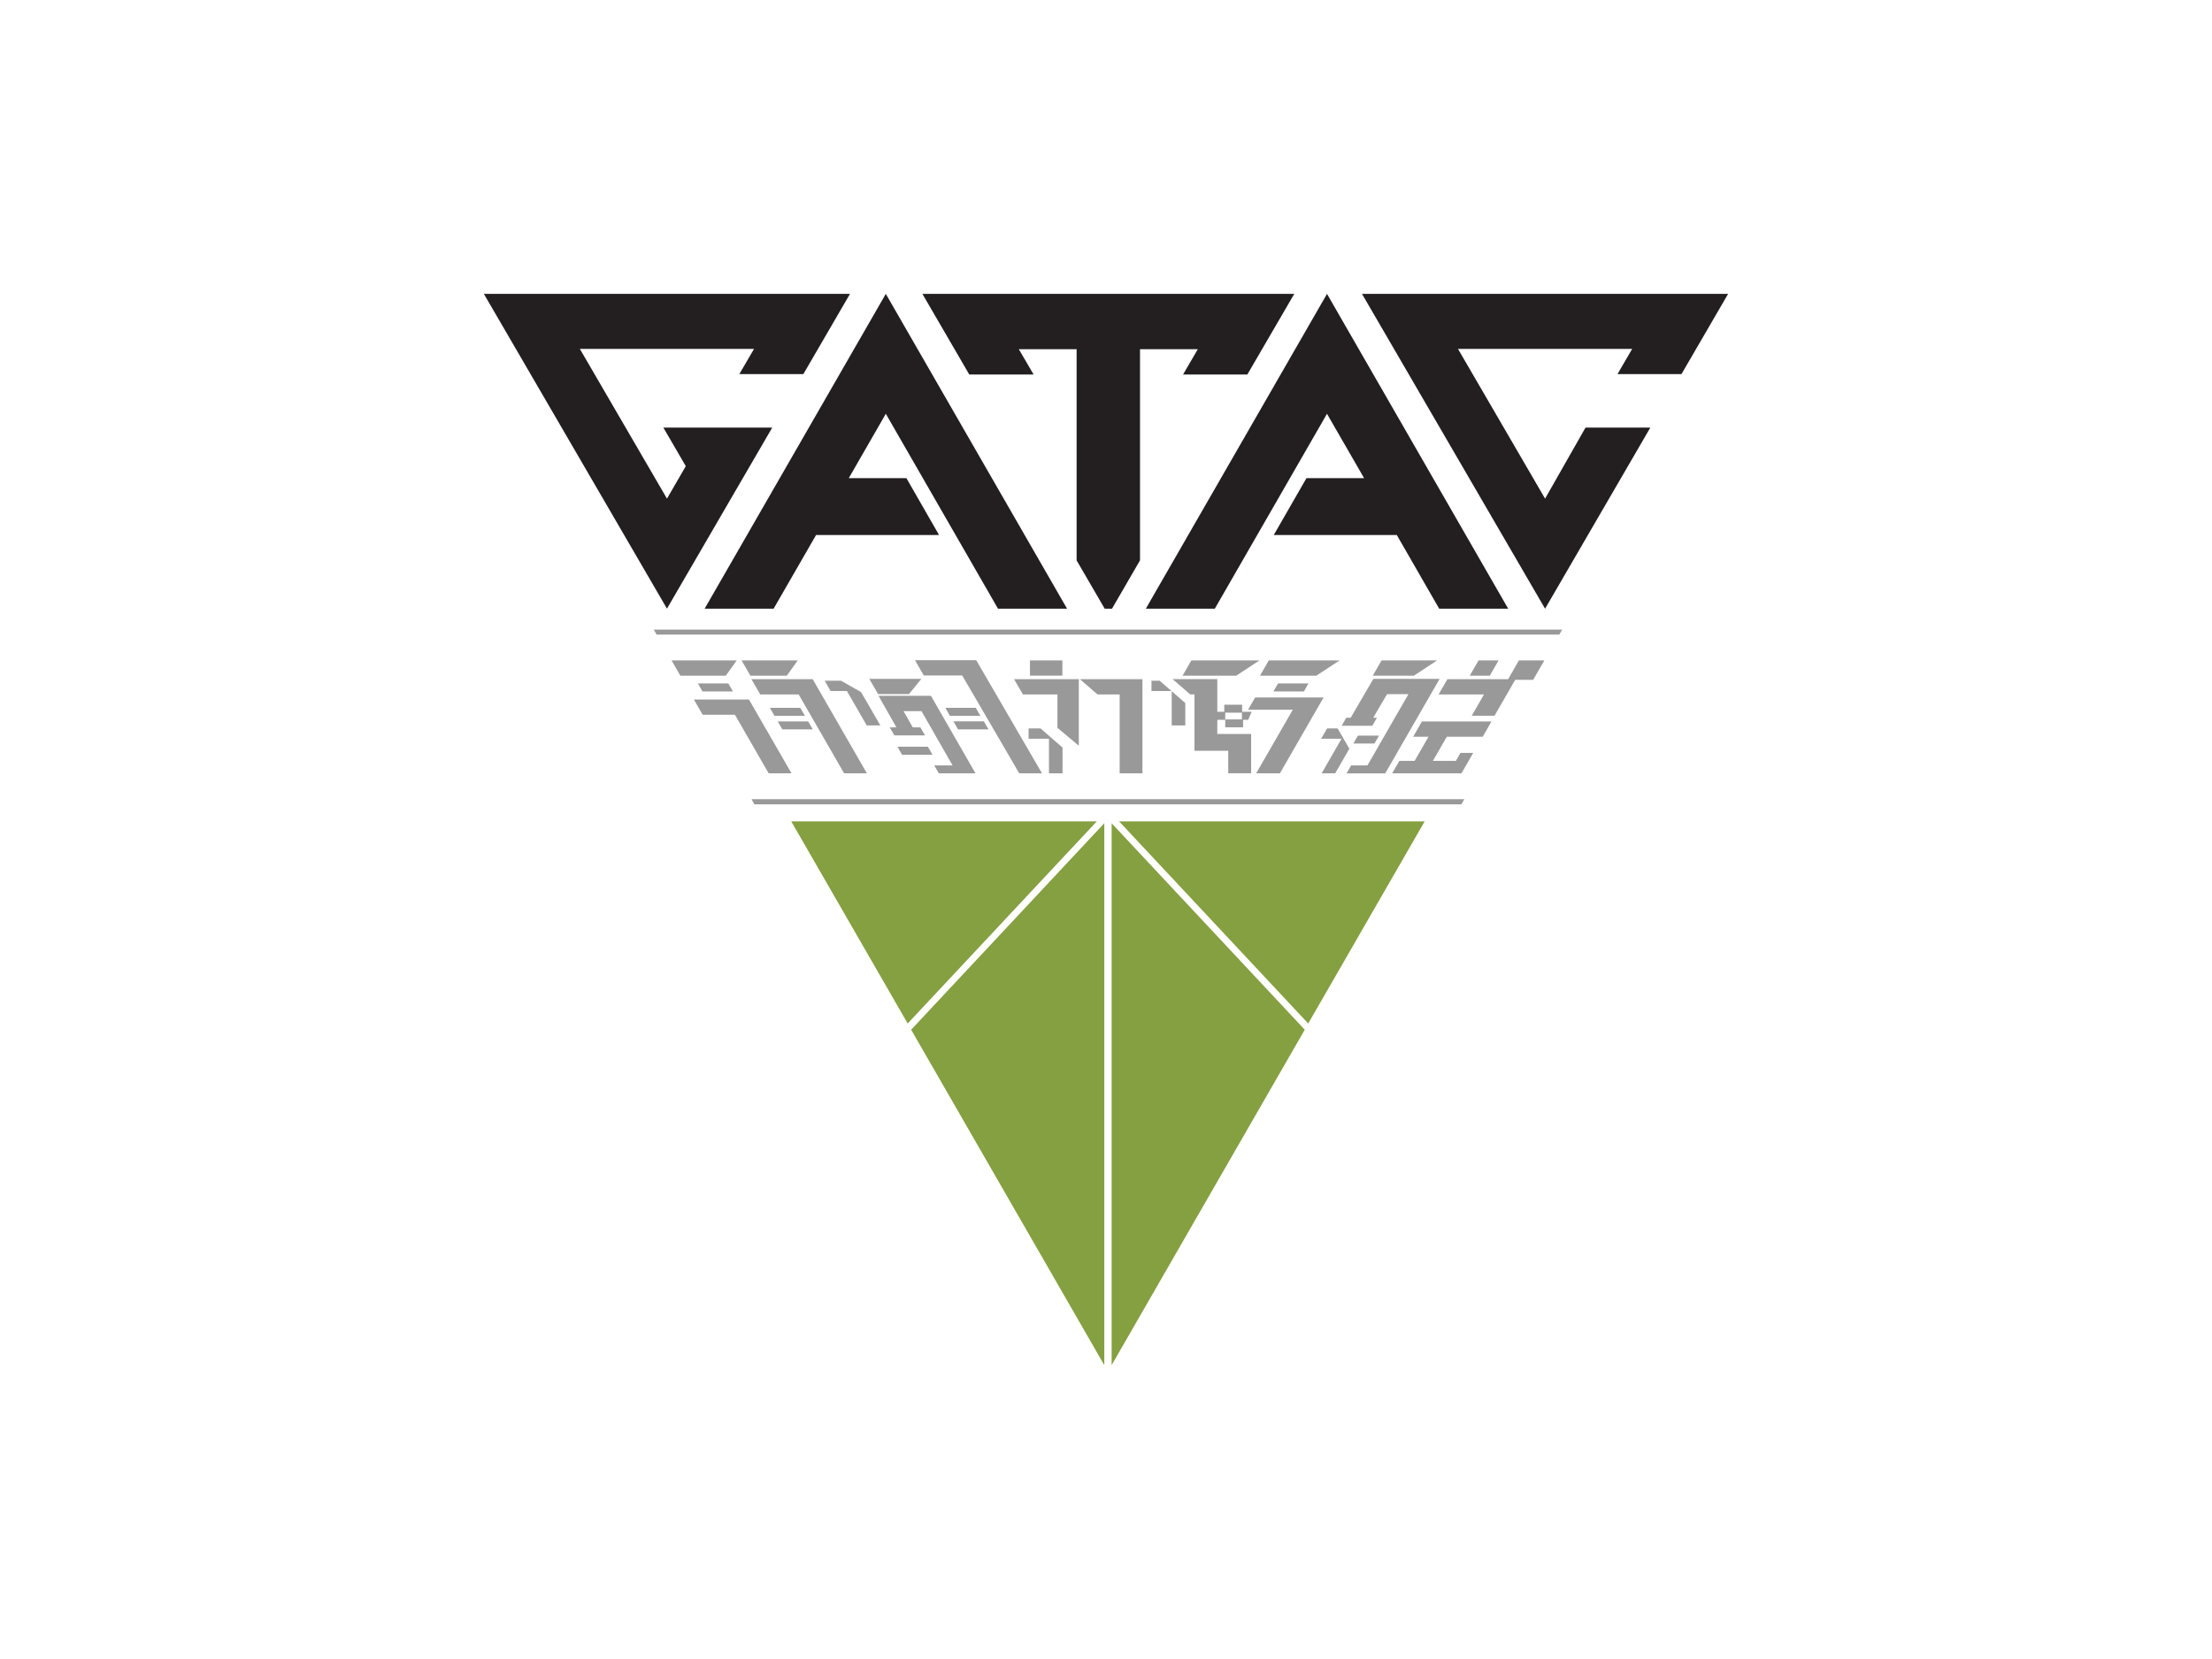
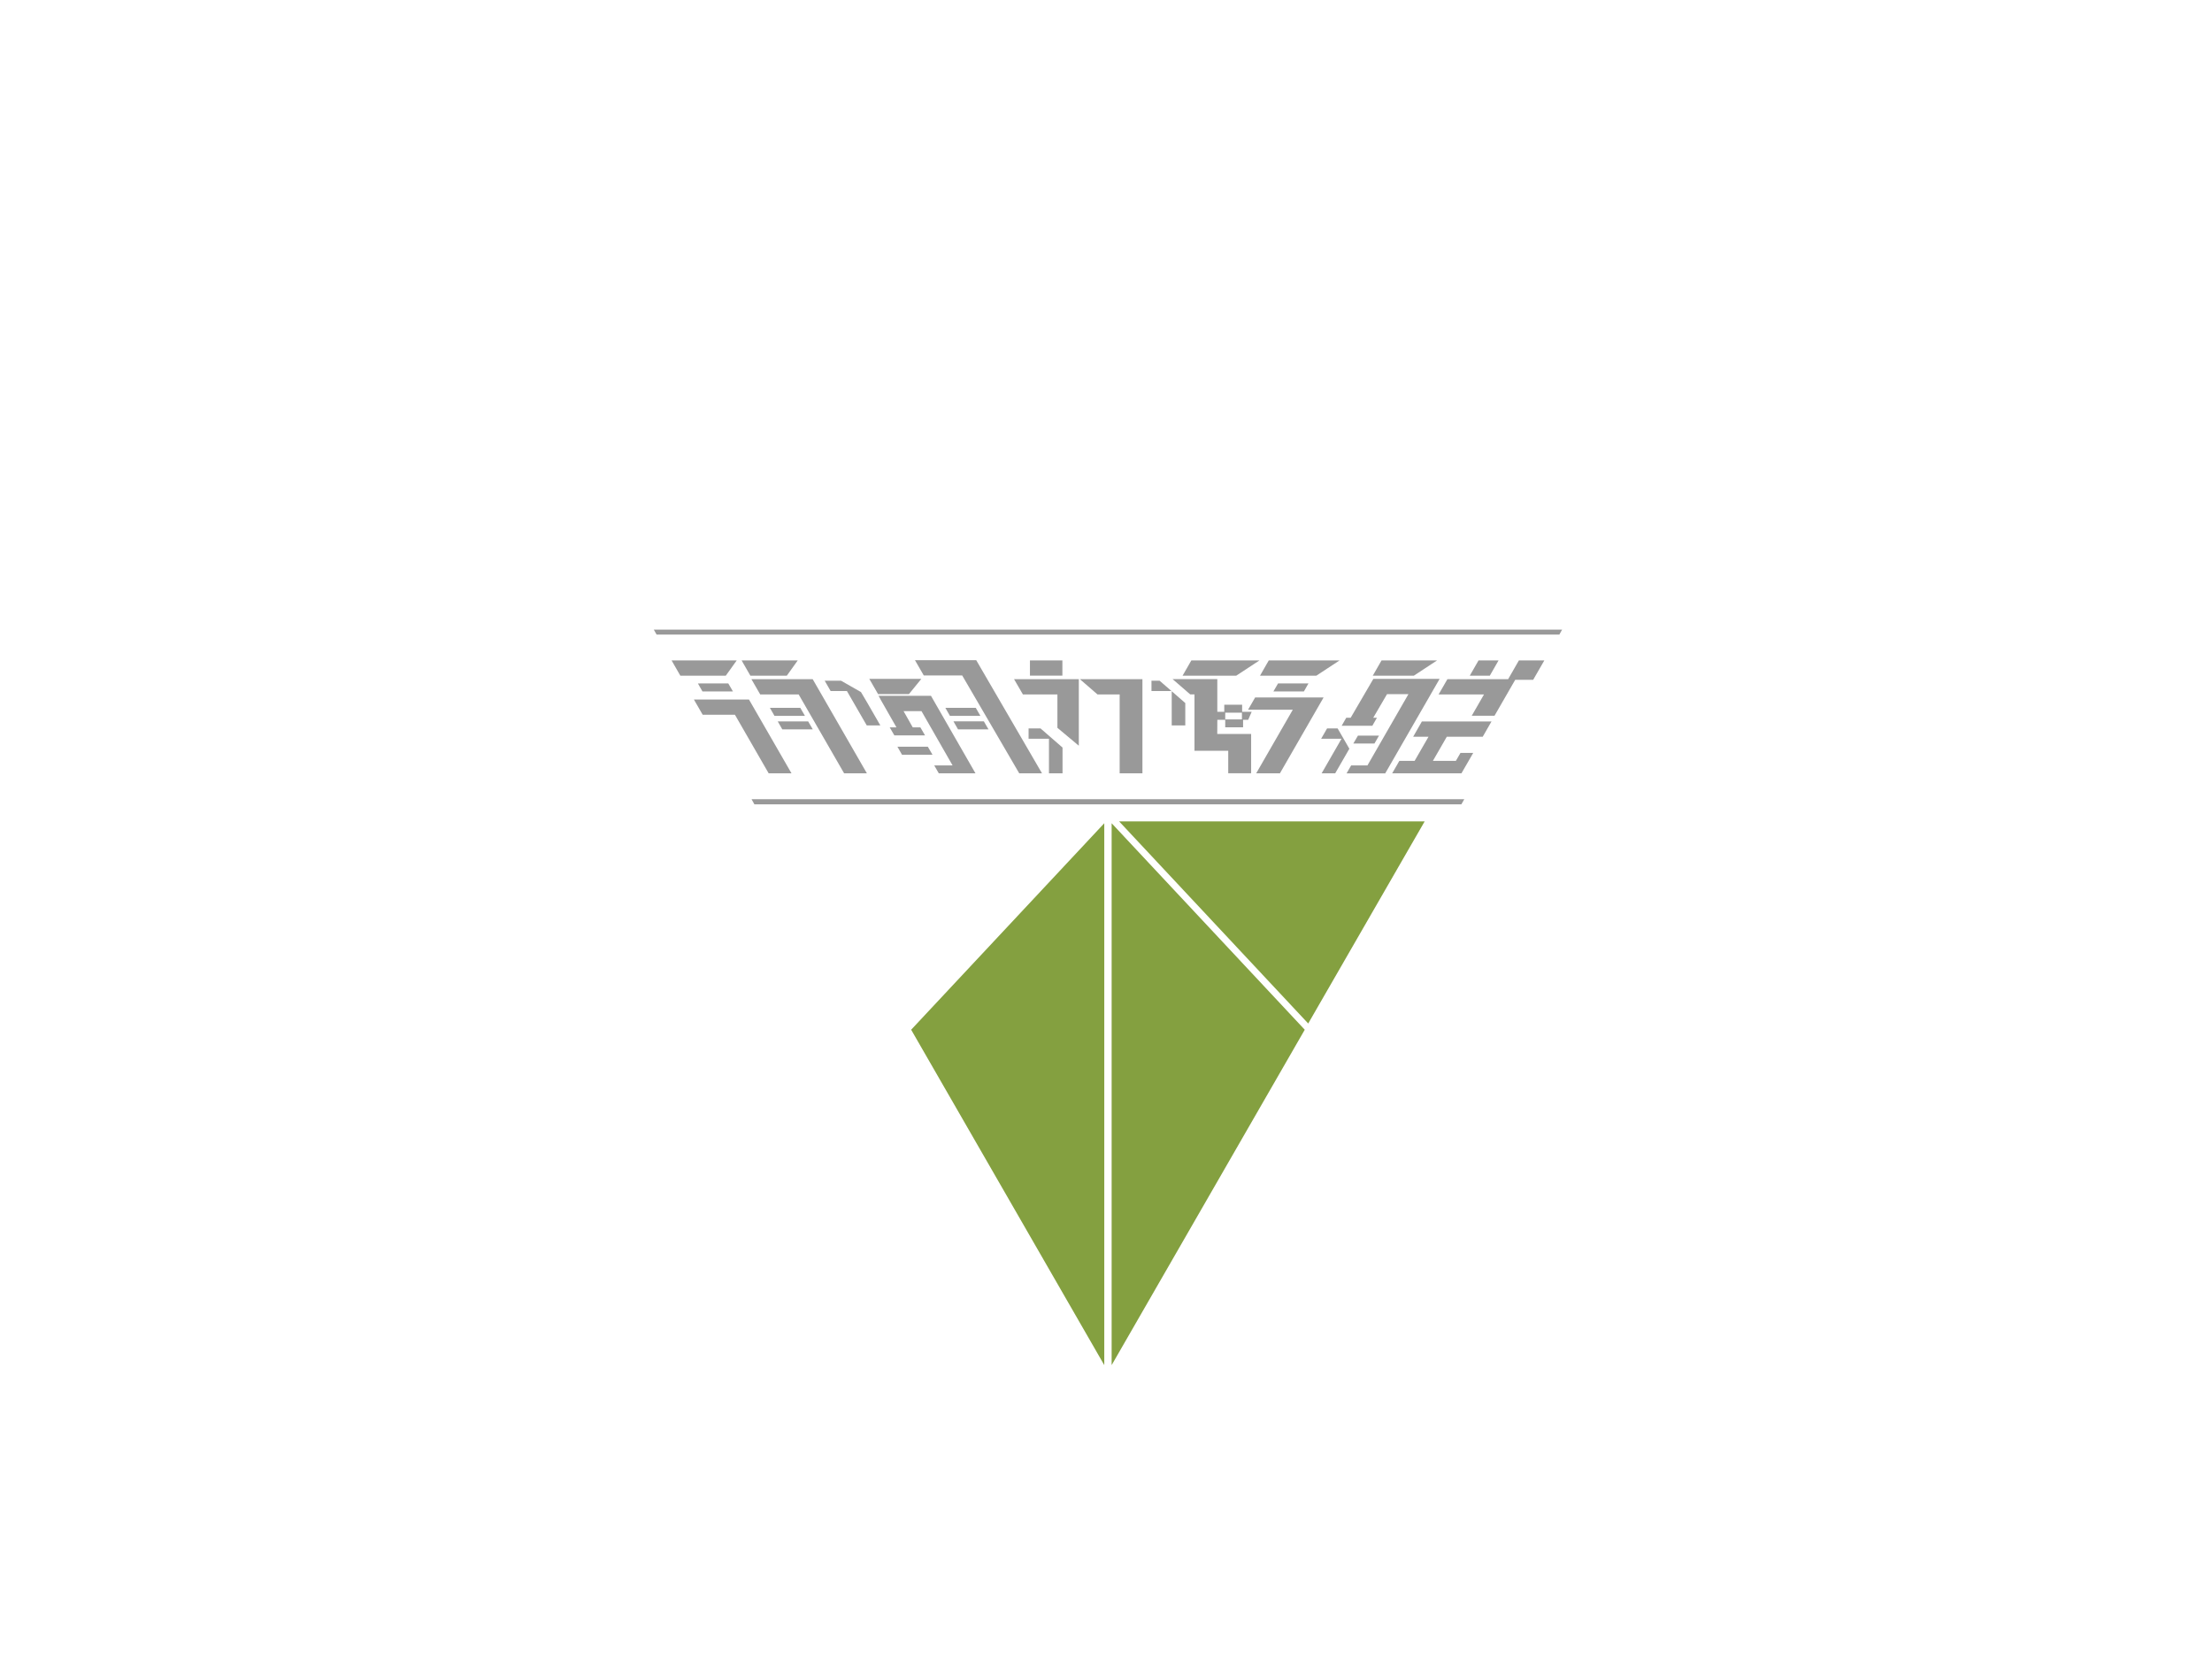
<svg xmlns="http://www.w3.org/2000/svg" viewBox="0 0 800 600" data-name="Layer 1">
-   <path d="M268.831 154.648h-28.918l8.111 13.946-6.805 11.745-31.507-54.15H272.7l-5.3 9.1h23.15l16.863-29H175l66.219 113.839 38.065-65.475zm339.3-19.36l16.865-29H492.585l66.215 113.86 38.065-65.5h-23.442L558.8 180.339l-31.5-54.15h62.992l-5.3 9.1zm-157.008.148h-23.244l5.325-9.148H412.3v76.378l-10.133 17.482h-2.637l-10.16-17.482v-76.378h-20.906l5.35 9.148h-23.273L333.6 106.284h134.489zm-196.287 84.712h24.949l15.359-26.655h44.476l-11.81-20.572h-20.832l13.387-23.267 40.58 70.494h24.974l-65.554-113.864zm184.51 0H414.4l65.529-113.864 65.528 113.864h-24.95l-15.336-26.655h-44.5l11.834-20.572h20.832l-13.411-23.267z" fill-rule="evenodd" fill="#231f20" />
  <path d="M236.45 227.709h328.511l-1 1.79h-326.5zm35.364 61.342H529.58l-1.058 1.846H272.834zm74.918-50.285h6.335l23.791 40.921h-8.234l-20.635-35.407h-13.9l-3.18-5.514zm-32.347 6.75h18.836l-4.487 5.514h-11.168zm4 16.838L313.573 254l-2.195-3.709c-1.281-.729-2.44-1.39-3.6-2.052-1.159-.662-2.318-1.323-3.6-2.052h-5.917l2.145 3.733h5.894l7.174 12.437zm13.091-10.706h5.224l16.1 28.04h-13.268l-1.651-2.869h6.631l-11.242-19.632h-6.484l3.328 5.885h2.762l1.676 2.893h-11.094l-1.676-2.893h2.441L318.4 252.86h.025l-.69-1.212zm-5.252 21.314l-1.651-2.893h11l1.677 2.893zM341.9 256l1.652 2.893h11.02L352.9 256zm4.586 7.788l-1.652-2.892h10.995l1.677 2.892zm26.009-24.949h11.735v5.514h-11.736zm5.177 6.8H366.75l3.2 5.514h12.475v12.067l7.741 6.478V245.64zm-5.67 17.8v3.734h7.371v12.511h4.906v-9.322l-7.963-6.923zm32.937-17.8h-14.374l6.361 5.514h8.012v28.533h8.235V245.64zm50.583-6.8h-24.654l-3.18 5.539h19.4zm20.537 5.539l8.431-5.539h-25.616l-3.18 5.539zm-5.942 7.864h8.58l-15.8 27.446h-8.58l13.239-23H451.38l2.564-4.45zm1.455-2.176l1.652-2.893h-11l-1.677 2.893zm-28.45 10.261h-2.86l-.025 5.118h12.253v14.218h-8.284v-8.135H432v-20.4h-1.553l-6.361-5.514h16.173v11.819h2.515v-2.571h6.459v2.571h3.451l-1.257 2.893h-1.847v2.72h-6.459zm6.04-2.571h-6.04v2.423h6.04zm-20.488-3.487l-4.906-4.277v12.363h4.906zm-12.228-4.352v-3.733h2.934l4.29 3.733zm132.889-11.078h9.2l-4.045 7.023H548l-7.492 13.005h-8.235l4.439-7.714H520.29l3.183-5.514h21.964zM519.4 260.921h-5.152l-3.156 5.538h5.547l-5.03 8.729h-5.522l-2.589 4.5h25.052l4.265-7.393h-4.61l-1.675 2.893h-8.309l5.029-8.729h12.991l3.183-5.538zm-39.445 2.522l-2.145 3.734h7.371l-7.2 12.511h4.906l5.127-8.9-4.24-7.344zm39.79-24.6h-20.089l-3.18 5.539h14.841zm-14.915 6.677h15.83l-19.672 34.172H487.01l1.651-2.869h5.893l14.816-25.764h-7.741l-4.98 8.531h1.331l-1.651 2.892h-11.094l1.651-2.892h1.6l8.209-14.07zm-6.089 20.523h-7.618l-1.677 2.868h7.643zm35.992-27.2h7.248l-3.179 5.539h-7.248zm-291.853 0h23.569l-3.969 5.539h-16.42zm25.326 0h20.314l-3.969 5.539H271.39zm-14.152 11.227l-1.651-2.893H263.4l1.677 2.893zm24.387 5.93l1.652 2.893h11.02L289.437 256zm4.487 7.788l-1.652-2.892h11l1.676 2.892zm4.684-18.148h6.312l19.6 34.047h-8.234l-16.444-28.533H274.94l-3.18-5.514zM278 279.687h8.26l-15.384-26.7h-19.92l3.18 5.514H265.8z" fill-rule="evenodd" fill="#999" />
-   <path d="M396.665 297.07h-110.5l42.116 73.092zm2.711.668v195.978l-69.844-121.3zm2.662 0v195.978l69.844-121.3zm113.209-.668H404.75l68.382 73.092z" fill-rule="evenodd" fill="#84a040" />
+   <path d="M396.665 297.07h-110.5zm2.711.668v195.978l-69.844-121.3zm2.662 0v195.978l69.844-121.3zm113.209-.668H404.75l68.382 73.092z" fill-rule="evenodd" fill="#84a040" />
</svg>